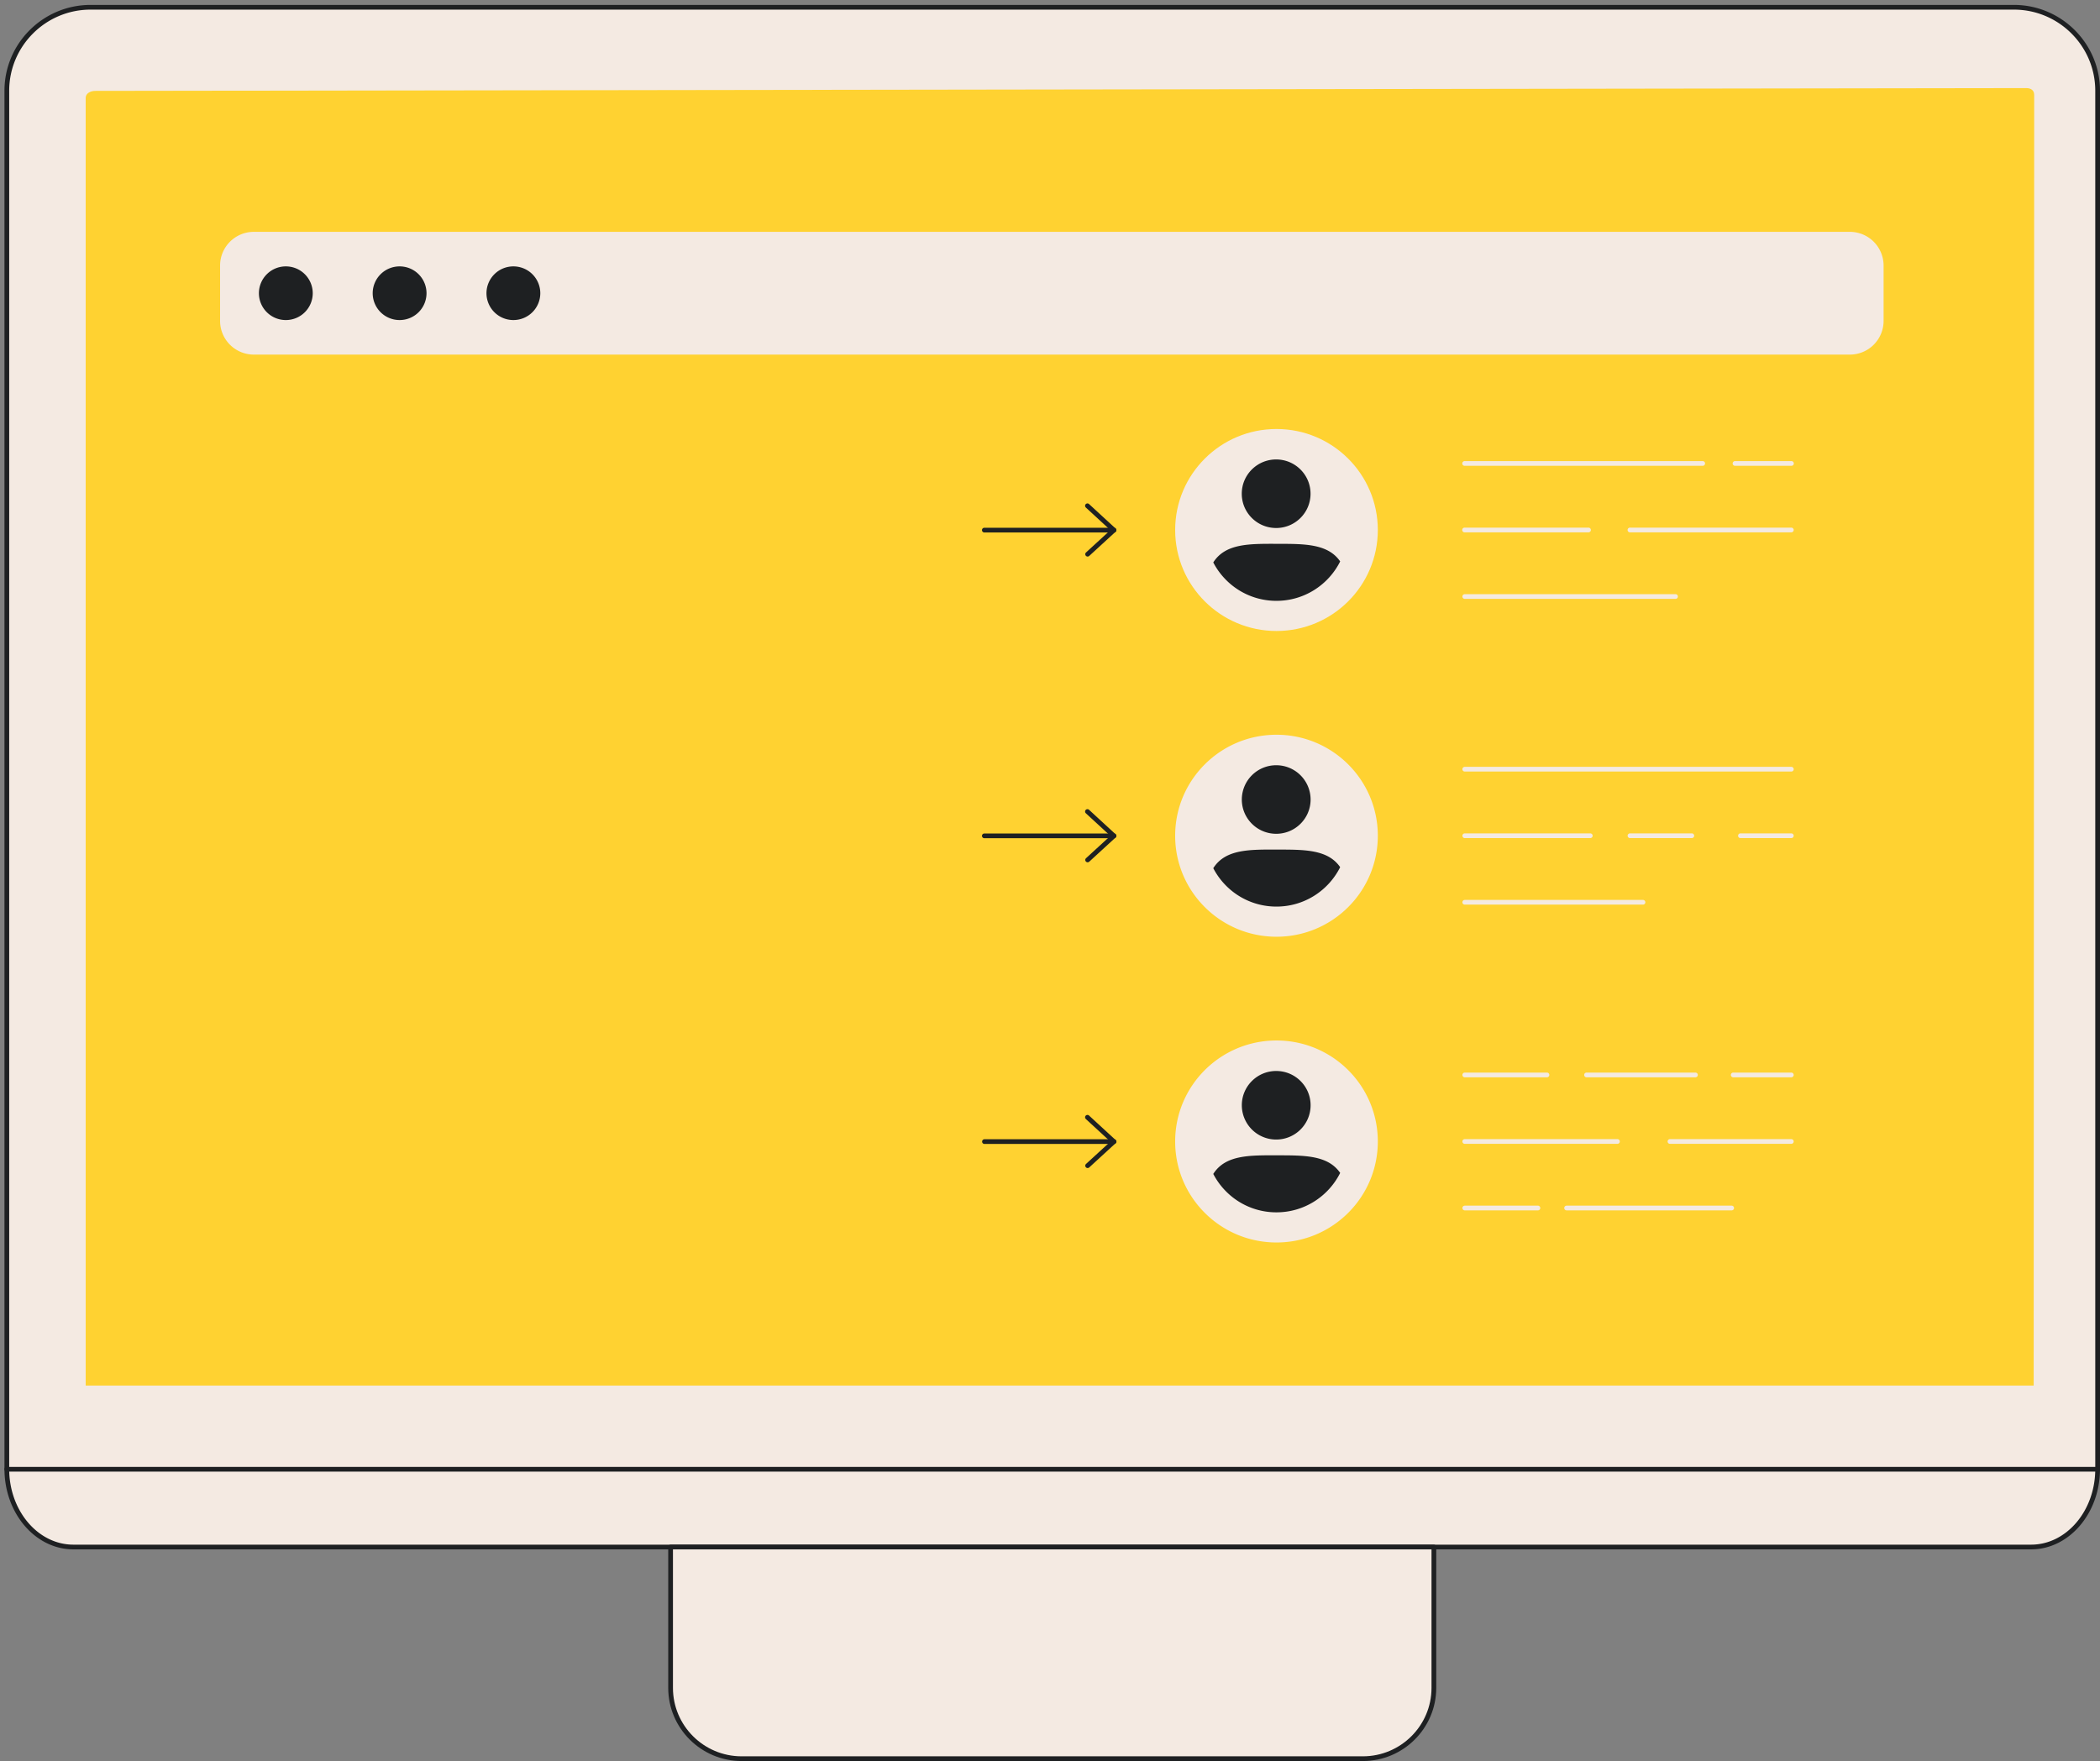
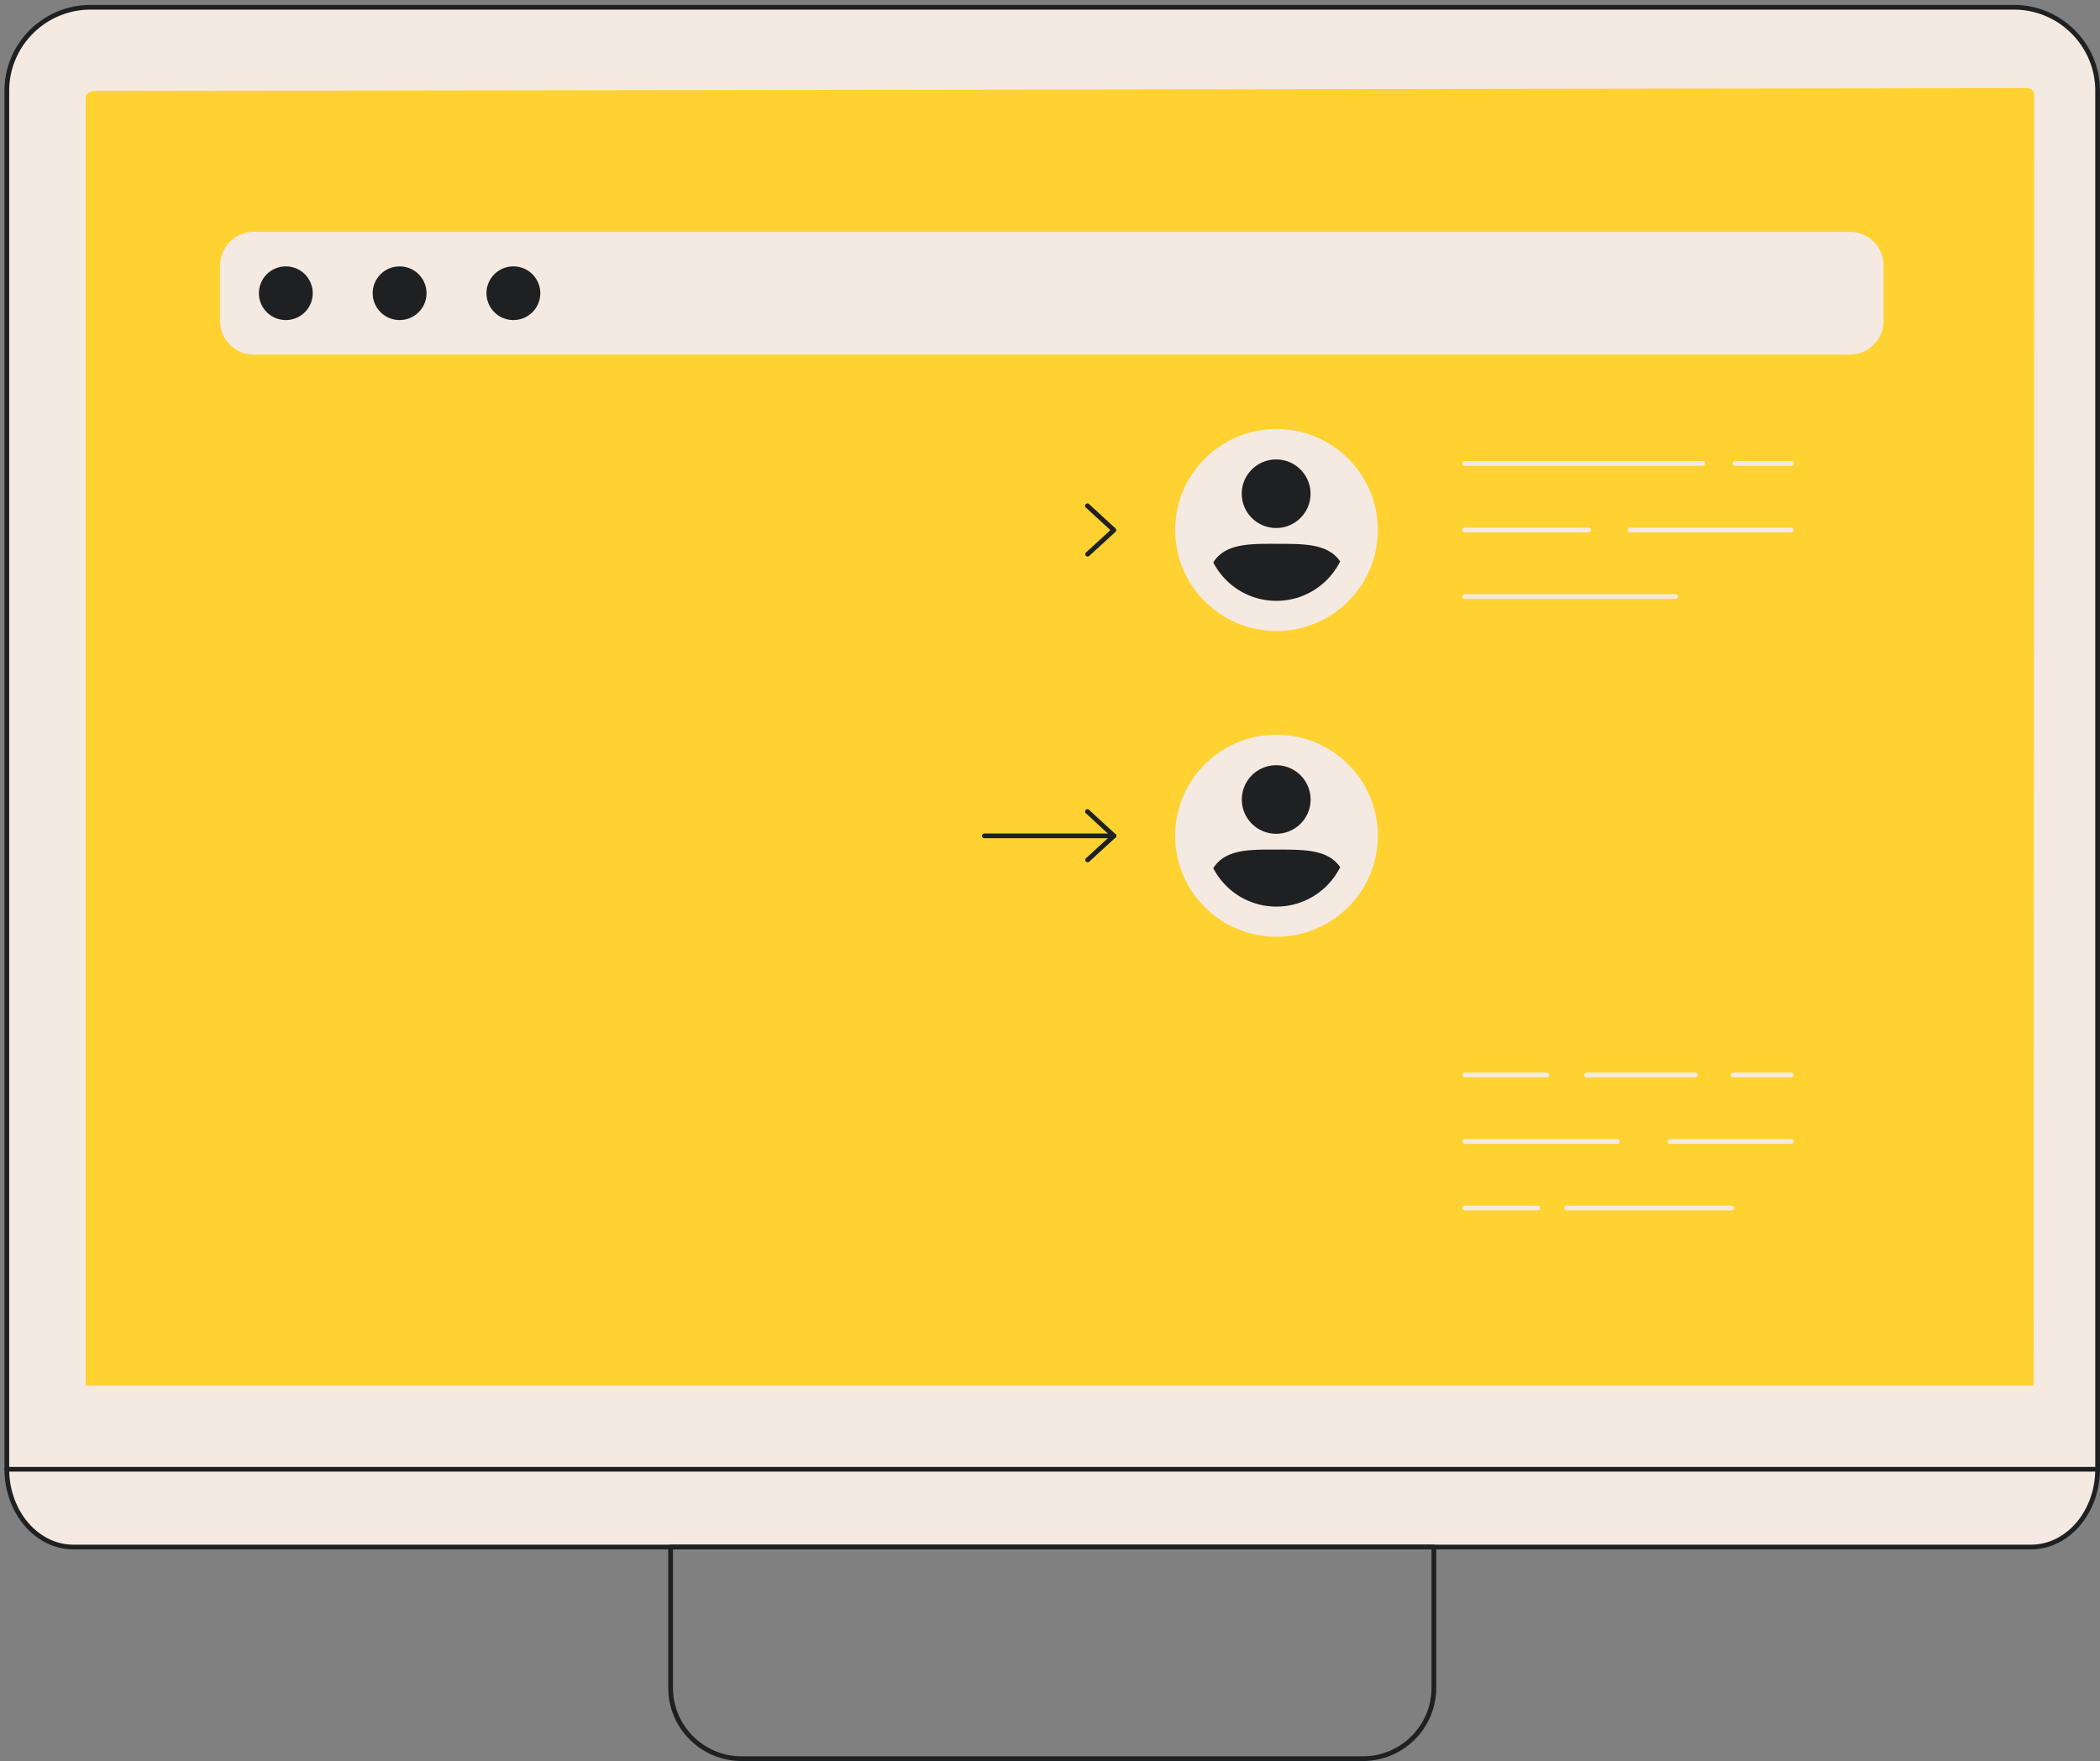
<svg xmlns="http://www.w3.org/2000/svg" width="304" height="255" fill="none">
  <rect width="100%" height="100%" fill="#808080" stroke="none" />
  <path fill="#F4EAE2" d="M299.555 204.787c-.445-.203-295.876 1.529-295.876 1.529-.36.407-2.69 2.256-2.69 2.256v4.14c0 6.239 4.313 11.297 9.633 11.297h283.403c5.32 0 9.633-5.058 9.633-11.297v-4.14s-3.659-3.581-4.103-3.785Z" />
  <path fill="#F4EAE2" d="M303.658 212.754H.988V13.144c0-6.679 5.43-12.093 12.128-12.093H291.53c6.697 0 12.127 5.414 12.127 12.093v199.61Z" />
  <path fill="#1E2022" d="M303.658 213.095H.988a.341.341 0 0 1-.342-.341V13.144C.646 6.288 6.24.71 13.116.71H291.53C298.406.71 304 6.288 304 13.144v199.61a.341.341 0 0 1-.342.341Zm-302.327-.682h301.984V13.144c0-6.48-5.286-11.751-11.784-11.751H13.115c-6.498 0-11.784 5.271-11.784 11.751v199.269Z" />
  <path fill="#FFD231" d="m12.405 200.631-.001-186.46c0-.666.71-1.01 1.382-1.01l279.541-.404c.673 0 1.146.319 1.146.984l-.074 186.89H12.405Z" />
  <path fill="#1E2022" d="M294.025 224.35H10.622c-5.5 0-9.976-5.221-9.976-11.638a.342.342 0 0 1 .685 0c0 6.041 4.168 10.956 9.29 10.956h283.404c5.123 0 9.29-4.915 9.29-10.956a.342.342 0 0 1 .685 0c0 6.417-4.475 11.638-9.975 11.638Z" />
-   <path fill="#F4EAE2" d="M197.292 254.658h-89.938c-5.676 0-10.278-4.588-10.278-10.249v-20.4h110.495v20.4c0 5.661-4.602 10.249-10.279 10.249Z" />
  <path fill="#1E2022" d="M197.292 255h-89.938c-5.856 0-10.62-4.751-10.62-10.591v-20.4c0-.188.153-.341.342-.341h110.495c.189 0 .342.153.342.341v20.4c0 5.84-4.765 10.591-10.621 10.591Zm-99.874-30.65v20.059c0 5.464 4.458 9.908 9.936 9.908h89.938c5.479 0 9.936-4.445 9.936-9.908V224.35H97.418Z" />
  <path fill="#F4EAE2" d="M267.78 51.347H36.753a4.886 4.886 0 0 1-4.894-4.88v-8.016a4.887 4.887 0 0 1 4.893-4.88H267.78a4.886 4.886 0 0 1 4.893 4.88v8.017a4.886 4.886 0 0 1-4.893 4.879Z" />
  <path fill="#1E2022" d="M41.377 46.344a3.89 3.89 0 0 0 3.896-3.885 3.89 3.89 0 0 0-3.896-3.885 3.89 3.89 0 0 0-3.896 3.885 3.89 3.89 0 0 0 3.896 3.885Zm16.471 0a3.89 3.89 0 0 0 3.896-3.885 3.89 3.89 0 0 0-3.896-3.885 3.89 3.89 0 0 0-3.896 3.885 3.89 3.89 0 0 0 3.896 3.885Zm16.472 0a3.89 3.89 0 0 0 3.895-3.885 3.89 3.89 0 0 0-3.896-3.885 3.89 3.89 0 0 0-3.896 3.885 3.89 3.89 0 0 0 3.896 3.885Z" />
  <path fill="#F4EAE2" d="M184.787 91.368c8.102 0 14.669-6.548 14.669-14.625s-6.567-14.624-14.669-14.624c-8.101 0-14.669 6.547-14.669 14.624 0 8.077 6.568 14.625 14.669 14.625Z" />
  <path fill="#1E2022" d="M189.717 71.515c.012-2.741-2.207-4.973-4.957-4.985-2.749-.012-4.988 2.2-5 4.941-.012 2.741 2.207 4.973 4.957 4.985 2.749.012 4.988-2.2 5-4.941Zm4.289 9.78c-1.782-2.584-5.196-2.54-9.117-2.549-4.014-.008-7.497-.072-9.253 2.696a10.295 10.295 0 0 0 1.853 2.534 10.241 10.241 0 0 0 7.269 3.026h.031c4.03 0 7.53-2.329 9.217-5.707Zm-36.555-.707a.34.34 0 0 1-.232-.593l3.525-3.234-3.554-3.27a.34.34 0 1 1 .464-.502l3.827 3.521a.339.339 0 0 1 0 .502l-3.799 3.485a.341.341 0 0 1-.231.09Z" />
-   <path fill="#1E2022" d="M161.25 77.103h-18.736a.342.342 0 1 1 0-.683h18.736a.342.342 0 1 1 0 .683Z" />
  <path fill="#F4EAE2" d="M259.315 67.45h-8.131a.342.342 0 1 1 0-.683h8.131a.342.342 0 1 1 0 .683Zm-12.849 0h-34.425a.342.342 0 1 1 0-.683h34.425a.342.342 0 1 1 0 .683Zm12.849 9.634H235.98a.342.342 0 1 1 0-.682h23.335c.189 0 .343.153.343.341a.342.342 0 0 1-.343.341Zm-29.364 0h-17.909a.342.342 0 1 1 0-.682h17.909c.189 0 .343.153.343.341a.342.342 0 0 1-.343.341Zm12.583 9.635h-30.492a.342.342 0 0 1-.343-.341c0-.189.154-.342.343-.342h30.492a.342.342 0 1 1 0 .683Zm-57.747 48.921c8.102 0 14.669-6.548 14.669-14.624 0-8.077-6.567-14.625-14.669-14.625-8.101 0-14.669 6.548-14.669 14.625 0 8.076 6.568 14.624 14.669 14.624Z" />
  <path fill="#1E2022" d="M189.725 115.785a4.97 4.97 0 0 0-4.965-4.977 4.97 4.97 0 0 0-4.992 4.949c-.008 2.741 2.215 4.969 4.964 4.977 2.75.008 4.985-2.208 4.993-4.949Zm4.281 9.782c-1.782-2.584-5.196-2.54-9.117-2.548-4.014-.009-7.497-.072-9.253 2.695a10.298 10.298 0 0 0 1.853 2.535 10.24 10.24 0 0 0 7.269 3.025h.031c4.03.001 7.53-2.329 9.217-5.707Zm-36.555-.707a.34.34 0 0 1-.232-.592l3.525-3.235-3.554-3.27a.34.34 0 0 1-.02-.482.343.343 0 0 1 .484-.02l3.827 3.522a.339.339 0 0 1 0 .502l-3.799 3.485a.343.343 0 0 1-.231.09Z" />
  <path fill="#1E2022" d="M161.25 121.375h-18.736a.342.342 0 1 1 0-.683h18.736a.342.342 0 1 1 0 .683Z" />
-   <path fill="#F4EAE2" d="M259.315 111.722h-47.273a.342.342 0 0 1-.343-.341c0-.188.154-.341.343-.341h47.273c.189 0 .343.153.343.341a.342.342 0 0 1-.343.341Zm0 9.635h-7.345a.342.342 0 1 1 0-.683h7.345c.189 0 .343.153.343.342a.342.342 0 0 1-.343.341Zm-14.422 0h-8.913a.342.342 0 1 1 0-.683h8.913a.342.342 0 1 1 0 .683Zm-14.68 0h-18.171a.342.342 0 0 1-.343-.341c0-.189.154-.342.343-.342h18.171c.189 0 .343.153.343.342a.342.342 0 0 1-.343.341Zm7.602 9.634h-25.773a.342.342 0 0 1-.343-.341c0-.188.154-.341.343-.341h25.773a.342.342 0 1 1 0 .682Zm-53.028 48.922c8.102 0 14.669-6.548 14.669-14.625s-6.567-14.624-14.669-14.624c-8.101 0-14.669 6.547-14.669 14.624 0 8.077 6.568 14.625 14.669 14.625Z" />
-   <path fill="#1E2022" d="M189.725 160.057c.008-2.741-2.215-4.969-4.964-4.977-2.75-.008-4.985 2.208-4.993 4.949a4.972 4.972 0 0 0 4.965 4.978c2.749.007 4.984-2.209 4.992-4.95Zm4.281 9.783c-1.782-2.584-5.196-2.54-9.117-2.549-4.014-.008-7.497-.071-9.253 2.696a10.293 10.293 0 0 0 1.853 2.534 10.24 10.24 0 0 0 7.269 3.026h.031c4.03 0 7.53-2.329 9.217-5.707Zm-36.555-.707a.34.34 0 0 1-.232-.593l3.525-3.234-3.554-3.271a.34.34 0 0 1-.02-.482.344.344 0 0 1 .484-.019l3.827 3.521a.34.34 0 0 1 0 .502l-3.799 3.486a.343.343 0 0 1-.231.09Z" />
-   <path fill="#1E2022" d="M161.25 165.647h-18.736a.341.341 0 1 1 0-.682h18.736a.342.342 0 1 1 0 .682Z" />
  <path fill="#F4EAE2" d="M259.315 155.995h-8.393a.342.342 0 1 1 0-.683h8.393c.189 0 .343.153.343.342a.342.342 0 0 1-.343.341Zm-13.898 0h-15.728a.342.342 0 1 1 0-.683h15.728a.342.342 0 1 1 0 .683Zm-21.495 0h-11.88a.342.342 0 0 1-.343-.341c0-.189.154-.342.343-.342h11.88a.342.342 0 1 1 0 .683Zm35.393 9.634h-17.568a.341.341 0 1 1 0-.682h17.568c.189 0 .343.153.343.341a.342.342 0 0 1-.343.341Zm-25.17 0h-22.103a.342.342 0 0 1-.343-.341c0-.188.154-.341.343-.341h22.103c.189 0 .343.153.343.341a.342.342 0 0 1-.343.341Zm16.515 9.635h-23.855a.342.342 0 1 1 0-.683h23.855a.342.342 0 1 1 0 .683Zm-28.048 0h-10.57a.342.342 0 0 1-.343-.341c0-.189.154-.342.343-.342h10.57a.342.342 0 1 1 0 .683Z" />
</svg>